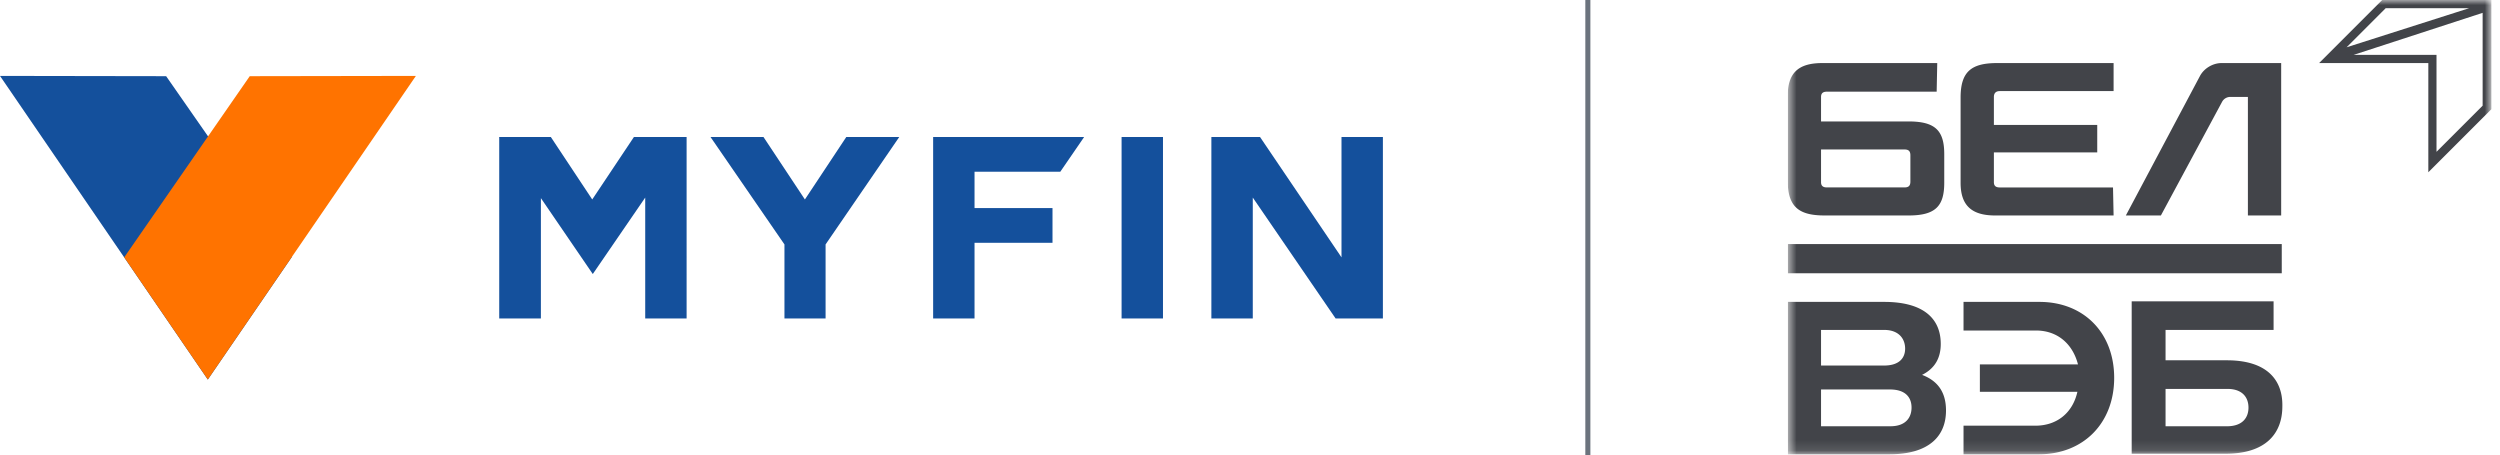
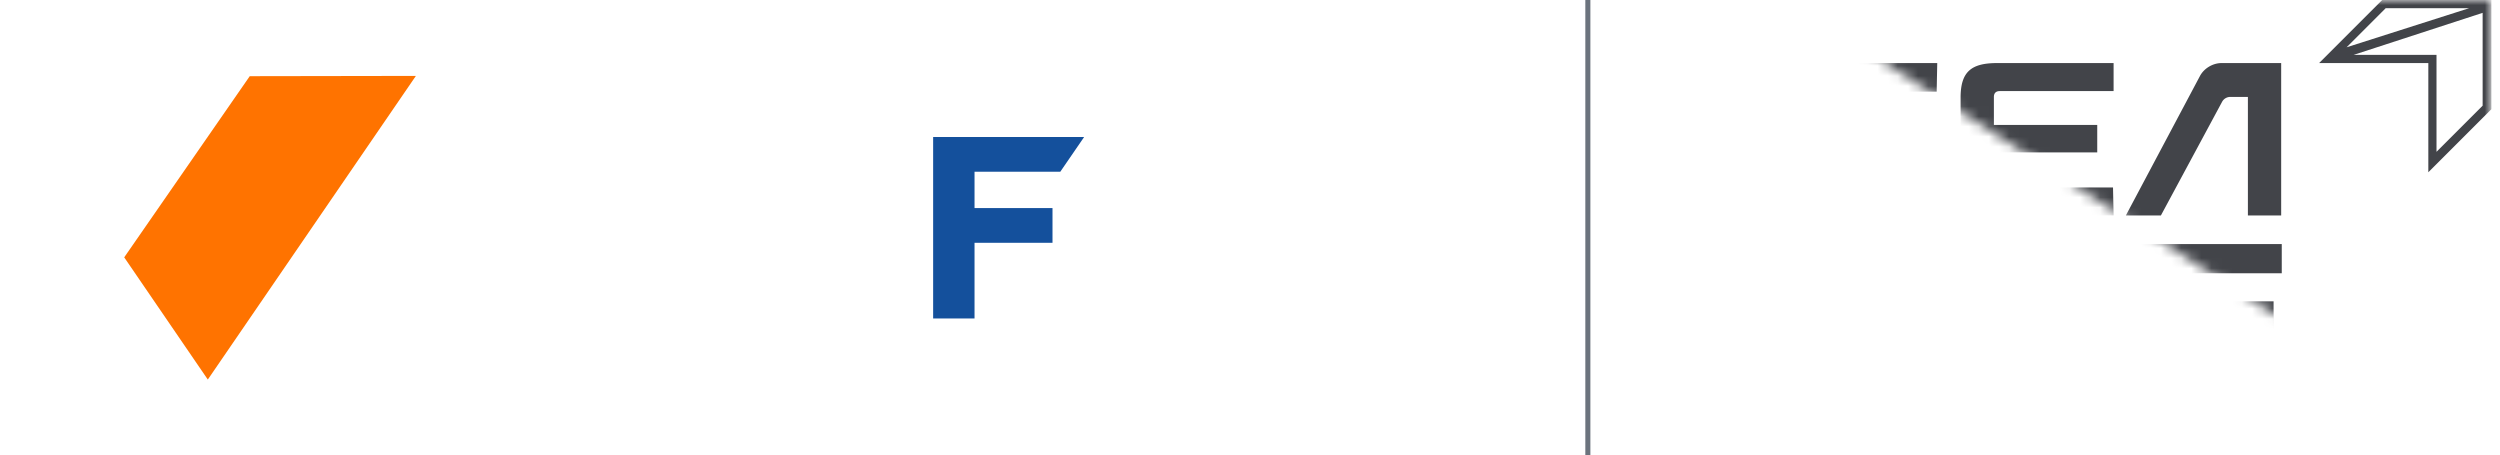
<svg xmlns="http://www.w3.org/2000/svg" width="247" height="45" fill="none" viewBox="0 0 247 45">
  <g clip-path="url(#a)">
-     <path fill="#14509c" d="m132.54 25.426-8.048-11.889h-4.808v17.926h4.091V19.52l8.181 11.942h4.674V13.537h-4.09zm-53.016-5.718-4.09-6.17H70.2l7.304 10.611v7.314h4.064v-7.314l7.278-10.612h-5.233zm35.379-6.171h-4.09v17.926h4.09zm-52.272 0-4.117 6.17-4.09-6.17h-5.126l.026.027v17.899h4.117V19.575l5.126 7.5 5.18-7.554v11.942h4.09V13.537zm-46.216-6.01L0 7.5l20.532 30 8.313-12.128z" />
    <path fill="#ff7300" d="M24.675 7.527 41.09 7.5l-20.558 30-8.26-12.074z" />
    <path fill="#14509c" d="M96.284 16.968h8.473l2.337-3.404v-.027h-14.9v17.926h4.09v-7.474h7.703v-3.43h-7.703z" />
  </g>
  <path stroke="#6b737d" stroke-width=".5" d="M156.88 0v45" />
  <g clip-path="url(#b)">
    <mask id="c" width="71" height="45" x="176" y="0" maskUnits="userSpaceOnUse" style="mask-type:luminance">
-       <path fill="#fff" d="M176.63 0h69.462v44.885H176.63z" />
+       <path fill="#fff" d="M176.63 0h69.462v44.885z" />
    </mask>
    <g mask="url(#c)">
      <path fill="#424449" d="M197.111 21.289h11.712l-.058-2.77h-11.192c-.404 0-.577-.173-.577-.519v-2.942h10.211v-2.712h-10.211v-2.77c0-.345.173-.576.577-.576h11.25V6.23h-11.481c-2.538 0-3.635.808-3.635 3.405v8.423c0 2.134.981 3.23 3.404 3.23m-16.846 0h8.308c2.654 0 3.519-.924 3.519-3.231V15.23c0-2.308-.865-3.231-3.519-3.231h-8.654V9.577c0-.346.173-.52.577-.52h10.846l.058-2.826h-11.366c-2.423 0-3.404 1.038-3.404 3.23v8.424c0 2.596 1.154 3.403 3.635 3.403m-.346-6.52h8.25c.404 0 .577.173.577.577v2.596c0 .404-.173.577-.577.577h-7.673c-.404 0-.577-.173-.577-.519zm39.635-4.73a.92.92 0 0 1 .807-.462h1.731v11.712h3.288V6.23h-5.884c-.866 0-1.731.519-2.135 1.269l-7.327 13.789h3.462zm.461 25.557h-6.058v-3h10.673V29.77h-14.019v15.058h9.289c3.98 0 5.596-2.02 5.596-4.673.058-2.596-1.5-4.558-5.481-4.558m0 6.52h-6.058v-3.693h6.116c1.5 0 2.077.865 2.077 1.846s-.577 1.846-2.135 1.846M235.361 0l-6.231 6.23h10.789v10.79l6.231-6.231V0zm.346.808h8.25l-12.115 3.865zm9.577 9.634L240.727 15V5.423h-8.193l12.75-4.154zm-19.846 13.673H176.63V27h48.808zm-23.942 5.712h-7.5v2.827h7.154c2.134 0 3.634 1.327 4.154 3.346h-9.693v2.712h9.635c-.462 2.076-2.019 3.346-4.154 3.346h-7.096v2.827h7.442c4.385 0 7.442-3.058 7.442-7.558 0-4.442-3-7.5-7.384-7.5M189.9 37.038c1.269-.634 1.846-1.673 1.846-3.057 0-2.481-1.673-4.154-5.596-4.154h-9.52v15.058h10.039c3.981 0 5.596-1.846 5.596-4.327 0-1.673-.692-2.885-2.365-3.52m-9.981-4.442h6.231c1.5 0 2.077.923 2.077 1.846s-.577 1.673-2.077 1.673h-6.231zm6.865 9.52h-6.865V38.48h6.808c1.557 0 2.134.807 2.134 1.788s-.577 1.846-2.077 1.846" />
    </g>
  </g>
  <defs>
    <clipPath id="a">
      <path fill="#fff" d="M0 7.5h136.63v30H0z" />
    </clipPath>
    <clipPath id="b">
      <path fill="#fff" d="M176.63 0h69.808v45H176.63z" />
    </clipPath>
  </defs>
</svg>